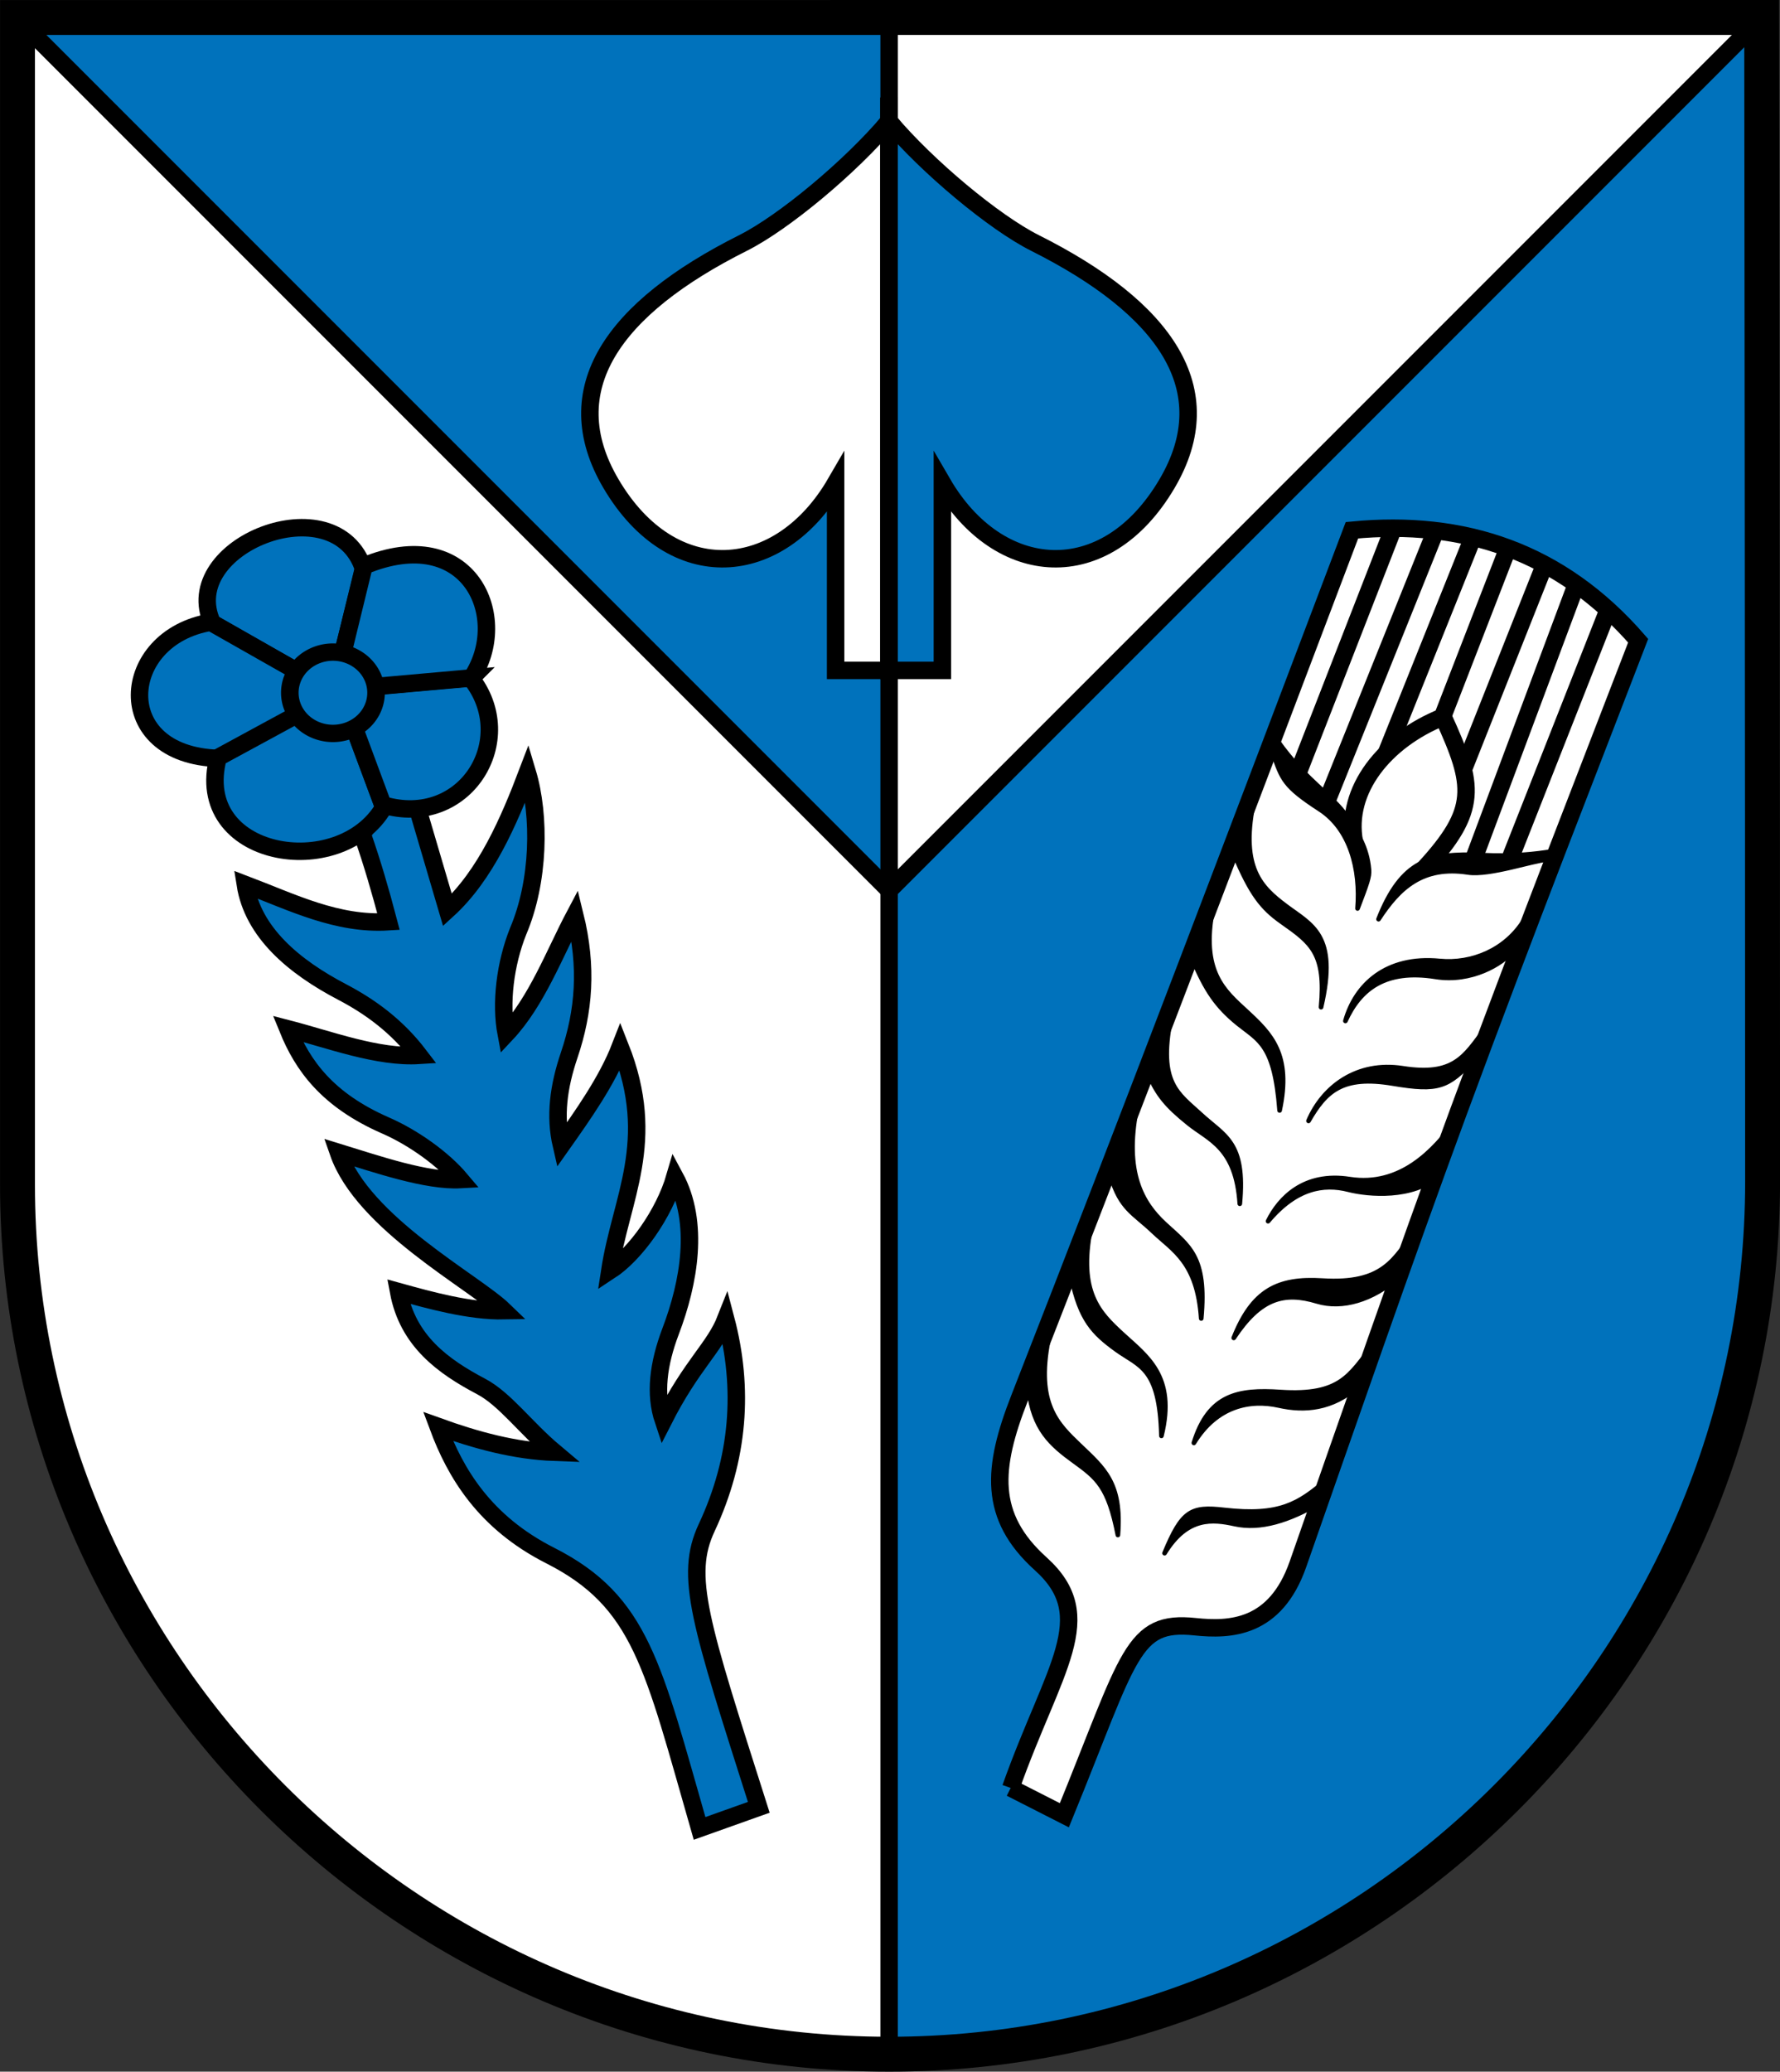
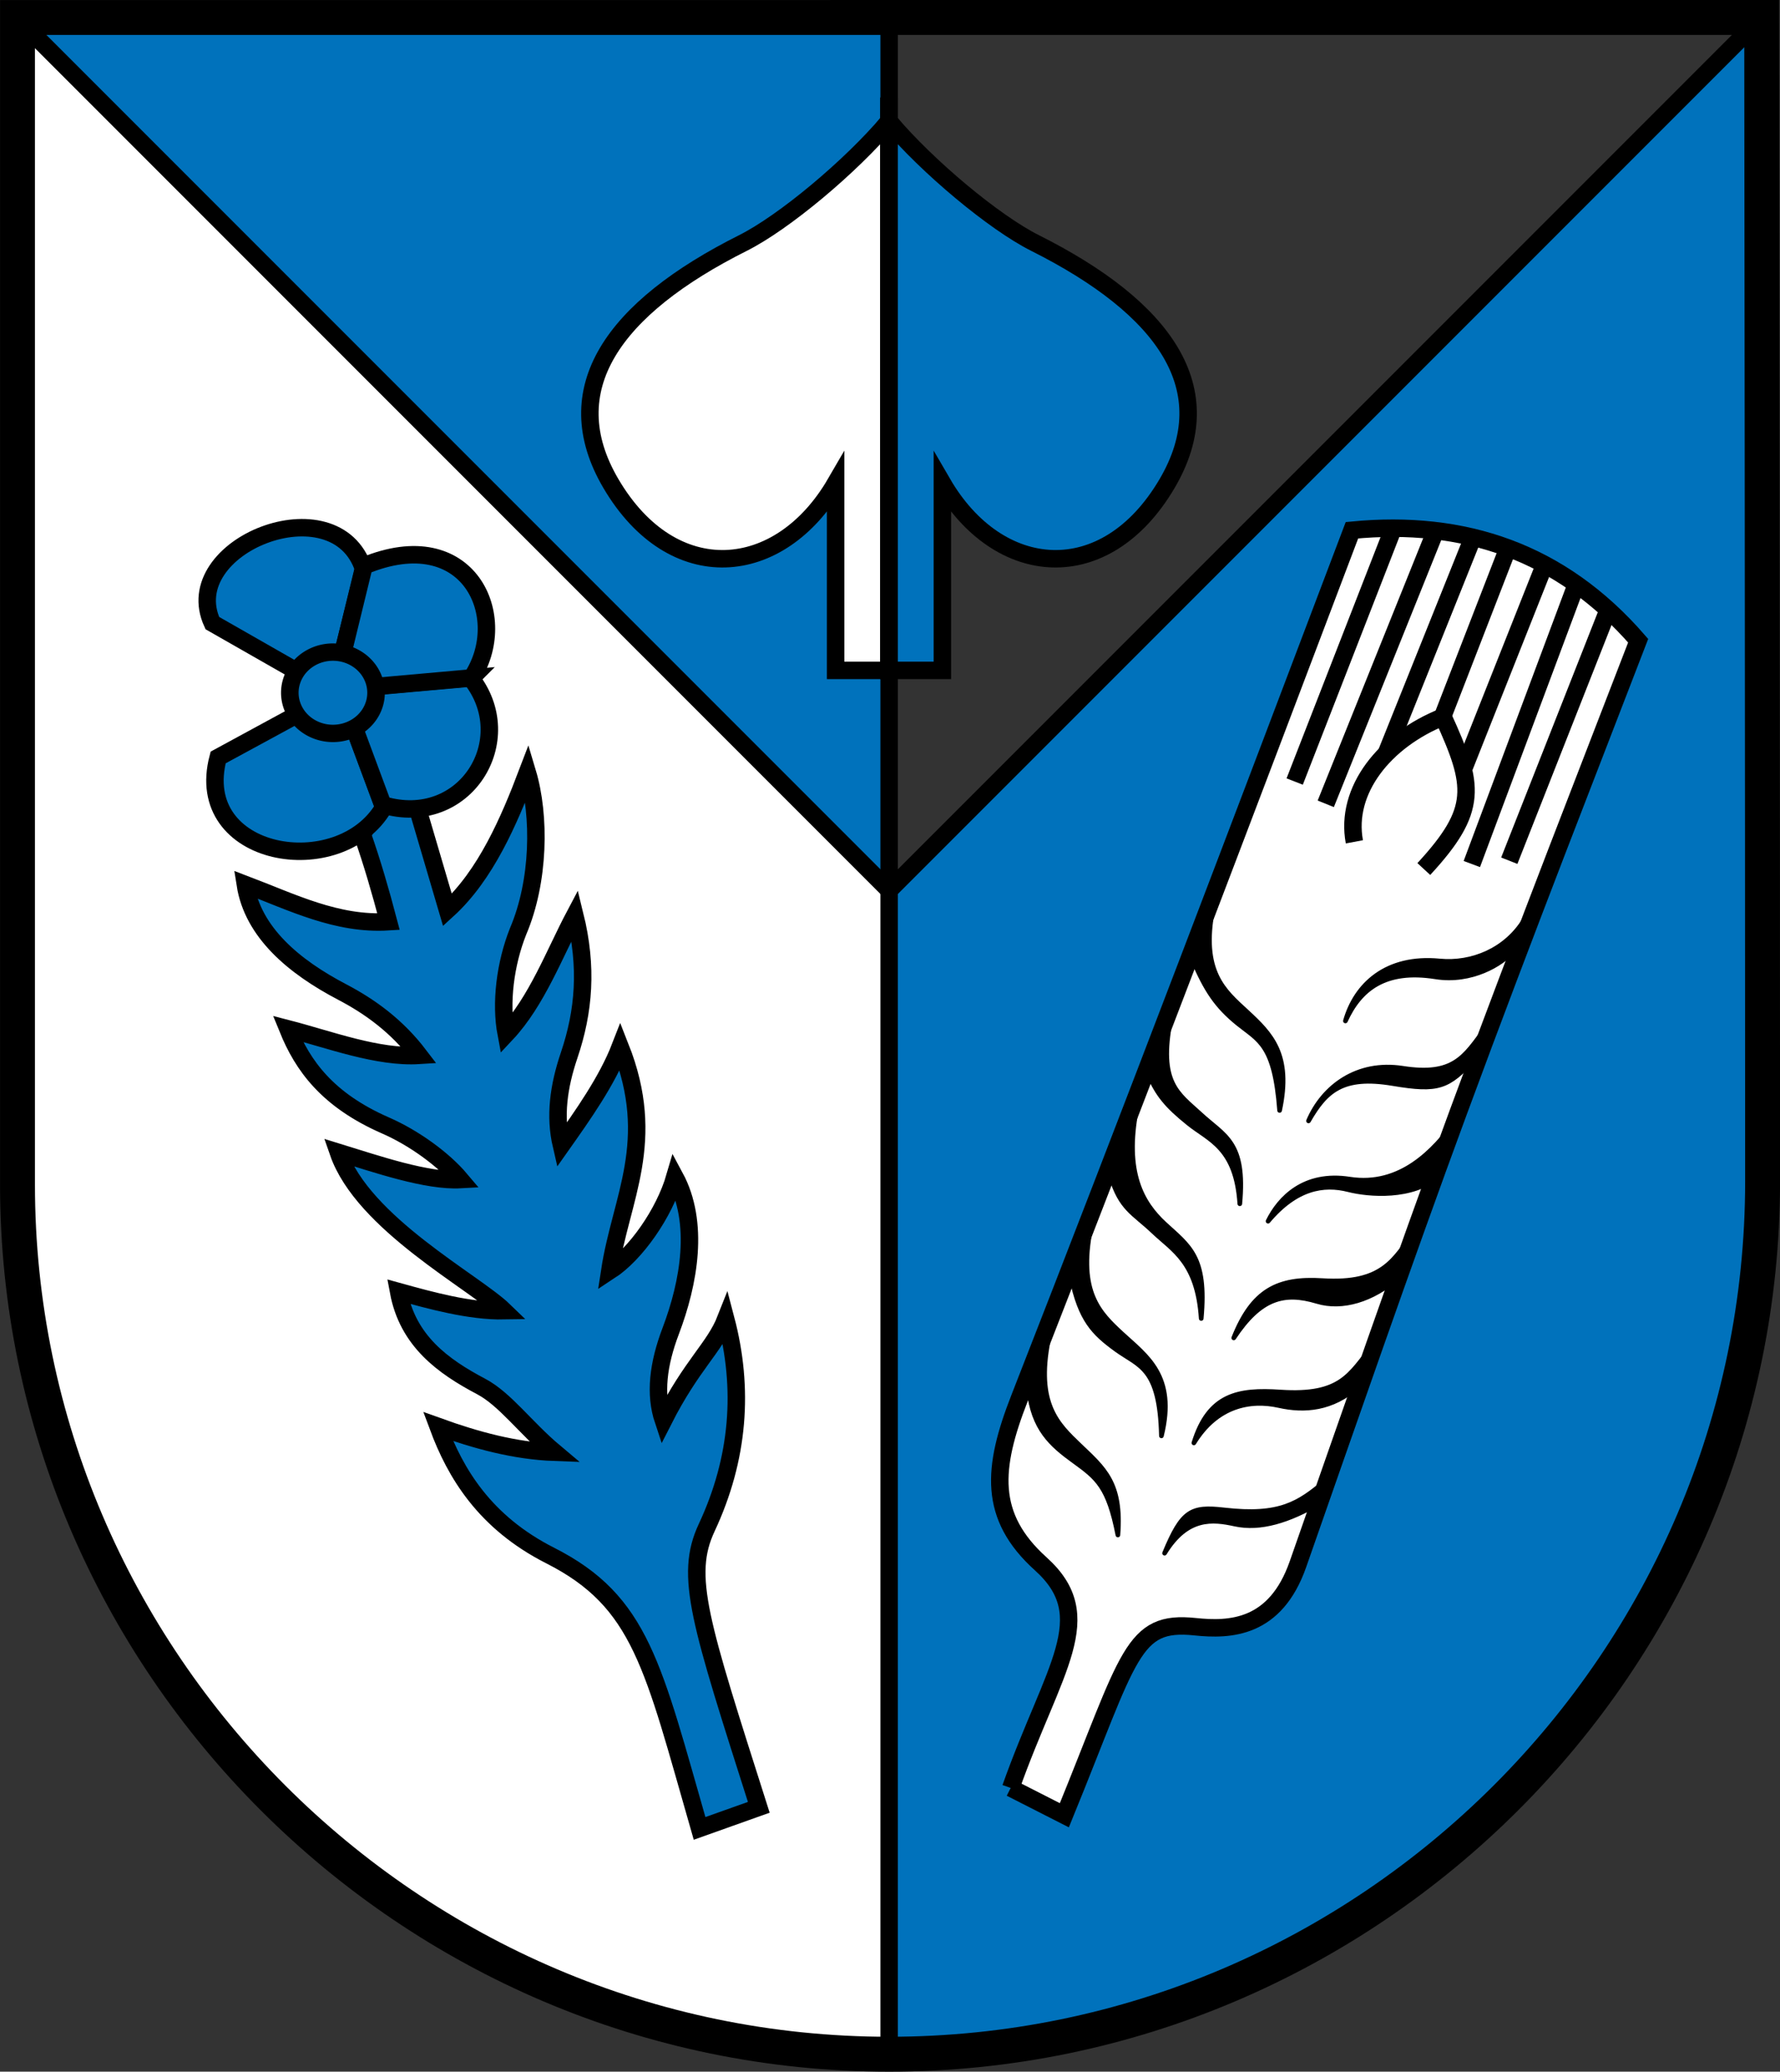
<svg xmlns="http://www.w3.org/2000/svg" version="1.1" width="542.125" height="630.719" id="svg3086">
  <rect width="100%" height="100%" fill="#333333" stroke="none" />
  <defs id="defs3088" />
  <g transform="translate(508.219,703)" id="layer1">
    <g id="g3177">
      <path d="m -237.42,-431.929 -265.748,-265.748 c 0,0 0,249.018 0,354.331 0,144.31 120.731,265.748 265.748,265.748 z" id="path3787" style="fill:#ffffff;fill-opacity:1;stroke:#ff00ff;stroke-width:0;stroke-linecap:butt;stroke-linejoin:miter;stroke-miterlimit:4;stroke-opacity:1;stroke-dasharray:none;display:inline" />
      <path d="m -237.42,-77.598 c 145.017,0 265.748,-120.313 265.748,-265.748 0,-122.865 0,-354.331 0,-354.331 l -265.748,265.748 z" id="path3831" style="fill:#0072bc;fill-opacity:1;stroke:#ff00ff;stroke-width:0;stroke-linecap:butt;stroke-linejoin:miter;stroke-miterlimit:4;stroke-opacity:1;stroke-dasharray:none;display:inline" />
-       <path d="m -237.42,-431.929 265.748,-265.748 -265.748,0 z" id="path3789" style="fill:#ffffff;stroke:#000000;stroke-width:0;stroke-linecap:butt;stroke-linejoin:miter;stroke-miterlimit:4;stroke-opacity:1;stroke-dasharray:none;display:inline" />
      <path d="m -237.42,-431.929 -265.748,-265.748 265.748,0 z" id="path3791" style="fill:#0072bc;fill-opacity:1;stroke:#000000;stroke-width:0;stroke-linecap:butt;stroke-linejoin:miter;stroke-miterlimit:4;stroke-opacity:1;stroke-dasharray:none;display:inline" />
      <path d="m -237.42,-666.142 0,167.244 -16.299,0 0,-57.047 c -16.999,29.27 -49.609,32.118 -68.414,0.205 -16.938,-28.744 0.639,-53.439 40.192,-73.276 12.432,-6.235 32.82,-23.225 44.521,-37.126 z" id="path3793" style="fill:#ffffff;fill-opacity:1;stroke:#000000;stroke-width:5.315;stroke-linecap:butt;stroke-linejoin:miter;stroke-miterlimit:4;stroke-opacity:1;stroke-dasharray:none" />
      <path d="m -237.502,-666.142 0,167.244 16.299,0 0,-57.047 c 16.999,29.27 49.609,32.118 68.414,0.205 16.938,-28.744 -0.639,-53.439 -40.192,-73.276 -12.432,-6.235 -32.82,-23.225 -44.521,-37.126 z" id="path3795" style="fill:#0072bc;fill-opacity:1;stroke:#000000;stroke-width:5.315;stroke-linecap:butt;stroke-linejoin:miter;stroke-miterlimit:4;stroke-opacity:1;stroke-dasharray:none" />
      <path d="m -277.119,-152.766 c -17.982,-56.484 -22.767,-70.399 -15.869,-85.143 9.858,-21.072 11.397,-42.336 5.809,-63.504 -3.463,8.787 -10.261,13.677 -19.007,30.893 -2.707,-8.093 -1.58,-17.185 2.235,-27.237 5.624,-14.819 8.828,-32.969 1.281,-46.958 -3.257,11.176 -11.965,23.51 -19.839,28.641 3.388,-22.181 14.63,-39.362 3.198,-68.21 -4.049,10.419 -11.324,20.66 -17.924,30.008 -2.074,-8.907 -0.875,-17.904 2.354,-27.436 4.532,-13.379 5.654,-26.847 1.736,-42.682 -6.18,11.668 -11.61,26.29 -20.903,36.179 -1.786,-9.395 -0.309,-21.353 3.62,-31.224 6.53,-15.288 6.778,-35.219 2.836,-48.364 -5.561,14.603 -12.632,31.175 -24.349,41.853 l -9.106,-30.925 -11.138,-2.887 -5.648,10.922 c 2.909,8.298 5.511,17.209 7.944,26.457 -15.691,0.991 -29.308,-5.913 -43.622,-11.347 2.296,14.64 14.91,25.105 29.472,32.728 8.679,4.543 16.744,10.449 23.5,19.311 -12.627,0.807 -27.396,-4.834 -40.023,-8.097 4.544,11.163 11.979,21.669 29.789,29.45 8.505,3.716 17.534,10.206 22.81,16.464 -10.262,0.573 -25.574,-4.719 -37.221,-8.3 7.522,21.689 41.455,39.466 50.495,48.228 -10.448,0.191 -22.507,-3.163 -32.142,-5.827 2.797,15.042 13.583,22.777 25.152,28.887 7.312,3.861 13.469,12.568 22.366,20.033 -12.126,-0.436 -23.894,-3.674 -35.484,-7.848 5.263,14.155 14.127,29.14 34.152,39.286 27.736,14.054 31.258,33.601 45.491,83.075 z" id="path3797" style="fill:#0072bc;fill-opacity:1;stroke:#000000;stroke-width:5.315;stroke-linecap:butt;stroke-linejoin:miter;stroke-miterlimit:4;stroke-opacity:1;stroke-dasharray:none" />
      <path d="m -406.762,-492.309 9.286,-37.421 c -8.541,-26.194 -56.886,-7.074 -46.071,16.429 z" id="path3799" style="fill:#0072bc;fill-opacity:1;stroke:#000000;stroke-width:5.315;stroke-linecap:butt;stroke-linejoin:miter;stroke-miterlimit:4;stroke-opacity:1;stroke-dasharray:none" />
-       <path d="m -441.613,-472.106 35.802,-19.743 -38.243,-21.705 c -27.837,4.609 -30.786,40.499 2.441,41.448 z" id="path3803" style="fill:#0072bc;fill-opacity:1;stroke:#000000;stroke-width:5.315;stroke-linecap:butt;stroke-linejoin:miter;stroke-miterlimit:4;stroke-opacity:1;stroke-dasharray:none" />
      <path d="m -391.357,-457.206 -13.19,-35.4 -37.233,20.217 c -8.139,30.669 37.023,38.08 50.423,15.184 z" id="path3805" style="fill:#0072bc;fill-opacity:1;stroke:#000000;stroke-width:5.315;stroke-linecap:butt;stroke-linejoin:miter;stroke-miterlimit:4;stroke-opacity:1;stroke-dasharray:none" />
      <path d="m -391.61,-457.964 c 25.016,7.43 41.803,-19.895 26.711,-38.683 l -39.758,3.549 z" id="path3807" style="fill:#0072bc;fill-opacity:1;stroke:#000000;stroke-width:5.315;stroke-linecap:butt;stroke-linejoin:miter;stroke-miterlimit:4;stroke-opacity:1;stroke-dasharray:none" />
      <path d="m -364.588,-496.602 -41.98,3.743 9.234,-37.867 c 32.135,-13.33 44.885,15.828 32.745,34.124 z" id="path3801" style="fill:#0072bc;fill-opacity:1;stroke:#000000;stroke-width:5.315;stroke-linecap:butt;stroke-linejoin:miter;stroke-miterlimit:4;stroke-opacity:1;stroke-dasharray:none" />
      <path d="m 286.631,3707.158 a 14.016,13.385 0 1 1 -28.032,0 14.016,13.385 0 1 1 28.032,0 z" transform="matrix(0.937,0,0,0.925,-662.258,-3921.212)" id="path3809" style="fill:#0072bc;fill-opacity:1;stroke:#000000;stroke-width:5.711;stroke-linecap:round;stroke-linejoin:round;stroke-miterlimit:4;stroke-opacity:1;stroke-dasharray:none;stroke-dashoffset:0" />
      <path d="m -200.389,-158.66 16.336,8.316 c 20,-48.929 20.516,-59.433 39.801,-57.408 10.675,1.121 24.454,0.615 31.336,-19.005 15.007,-42.787 31.802,-91.437 48.851,-137.662 20.496,-55.571 41.023,-107.75 54.769,-143.519 -23.575,-27.157 -53.123,-36.937 -87.169,-33.631 -33.436,88.246 -66.884,176.486 -101.25,264.267 -8.302,21.205 -9.584,35.948 6.462,50.402 17.963,16.181 3.921,31.499 -9.135,68.24 z" id="path3811" style="fill:#ffffff;stroke:#000000;stroke-width:5.315;stroke-linecap:butt;stroke-linejoin:miter;stroke-miterlimit:4;stroke-opacity:1;stroke-dasharray:none" />
      <path d="m -188.966,-294.939 c -3.776,19.409 2.864,25.553 9.587,31.996 7.339,7.034 12.877,11.375 11.629,27.268 -2.894,-14.777 -6.328,-17.353 -13.343,-22.439 -6.961,-5.047 -12.498,-9.817 -13.774,-21.929 z" id="path3813" style="fill:#000000;stroke:#000000;stroke-width:1.417;stroke-linecap:butt;stroke-linejoin:round;stroke-miterlimit:4;stroke-opacity:1;stroke-dasharray:none" />
      <path d="m -176.087,-328.906 c -3.776,19.409 2.747,25.676 9.587,31.996 7.339,6.782 16.539,12.764 12.007,31.056 -0.495,-20.964 -6.707,-21.141 -13.722,-26.228 -6.961,-5.047 -10.983,-9.059 -13.648,-21.929 z" id="path3815" style="fill:#000000;stroke:#000000;stroke-width:1.417;stroke-linecap:butt;stroke-linejoin:round;stroke-miterlimit:4;stroke-opacity:1;stroke-dasharray:none" />
      <path d="m -162.071,-365.397 c -3.776,19.409 1.737,28.707 8.577,35.027 7.339,6.782 12.877,9.859 11.124,28.783 -1.126,-17.176 -8.601,-20.762 -14.48,-26.354 -6.23,-5.926 -9.973,-6.913 -13.017,-16.878 z" id="path3817" style="fill:#000000;stroke:#000000;stroke-width:1.417;stroke-linecap:butt;stroke-linejoin:round;stroke-miterlimit:4;stroke-opacity:1;stroke-dasharray:none" />
      <path d="m -151.708,-392.624 c -3.776,19.409 2.242,22.52 9.082,28.84 7.339,6.782 13.761,8.344 12.007,27.268 -1.126,-17.176 -9.296,-19.373 -15.616,-24.46 -6.735,-5.421 -9.341,-8.681 -12.006,-14.606 z" id="path3819" style="fill:#000000;stroke:#000000;stroke-width:1.417;stroke-linecap:butt;stroke-linejoin:round;stroke-miterlimit:4;stroke-opacity:1;stroke-dasharray:none" />
      <path d="m -138.829,-426.464 c -3.776,19.409 3.505,25.171 10.345,31.491 7.339,6.782 13.634,13.016 9.987,30.046 -1.505,-20.08 -6.265,-21.267 -12.586,-26.354 -6.735,-5.421 -9.846,-10.322 -13.774,-19.404 z" id="path3821" style="fill:#000000;stroke:#000000;stroke-width:1.417;stroke-linecap:butt;stroke-linejoin:round;stroke-miterlimit:4;stroke-opacity:1;stroke-dasharray:none" />
-       <path d="m -126.581,-458.031 c -3.776,19.409 2.522,25.264 9.966,30.86 7.844,5.898 15.907,8.723 10.745,30.803 1.525,-16.292 -2.86,-19.547 -11.828,-25.849 -6.239,-4.384 -9.467,-8.554 -14.658,-20.793 z" id="path3823" style="fill:#000000;stroke:#000000;stroke-width:1.417;stroke-linecap:butt;stroke-linejoin:round;stroke-miterlimit:4;stroke-opacity:1;stroke-dasharray:none" />
-       <path d="m -119.257,-477.603 c 9.104,12.969 17.78,17.004 22.466,25.052 1.774,3.047 4.939,7.341 5.516,14.384 0.168,2.046 -0.568,4.126 -3.484,11.747 0.974,-11.994 -2.254,-24.175 -11.449,-30.142 -11.037,-7.162 -11.488,-9.186 -14.279,-17.131 z" id="path3825" style="fill:#000000;stroke:#000000;stroke-width:1.417;stroke-linecap:butt;stroke-linejoin:round;stroke-miterlimit:4;stroke-opacity:1;stroke-dasharray:none" />
      <path d="m -104.548,-252.082 c -8.099,6.819 -13.846,10.731 -30.837,8.782 -10.1,-1.159 -12.787,0.214 -18.146,13.161 6.912,-11.295 14.76,-10.309 21.379,-8.868 7.779,1.694 16.427,-0.978 26.006,-6.572 z" id="path3827" style="fill:#000000;stroke:#000000;stroke-width:1.417;stroke-linecap:butt;stroke-linejoin:round;stroke-miterlimit:4;stroke-opacity:1;stroke-dasharray:none" />
      <path d="m -90.173,-293.154 c -6.939,8.516 -9.482,15.202 -28.069,13.961 -12.864,-0.859 -21.805,0.75 -26.361,15.482 6.912,-11.295 17.082,-13.345 25.933,-11.368 7.77,1.735 16.159,1.076 24.042,-5.858 z" id="path3829" style="fill:#000000;stroke:#000000;stroke-width:1.417;stroke-linecap:butt;stroke-linejoin:round;stroke-miterlimit:4;stroke-opacity:1;stroke-dasharray:none" />
      <path d="m -77.137,-328.421 c -6.403,8.784 -9.745,16.469 -28.337,15.3 -13.667,-0.859 -21.27,3.071 -26.986,17.446 8.073,-12.188 15.296,-14.148 25.397,-11.1 7.622,2.3 16.873,-0.442 24.756,-7.376 z" id="path3832" style="fill:#000000;stroke:#000000;stroke-width:1.417;stroke-linecap:butt;stroke-linejoin:round;stroke-miterlimit:4;stroke-opacity:1;stroke-dasharray:none" />
      <path d="m -64.994,-361.546 c -6.403,8.784 -16.671,19.947 -32.176,17.532 -13.843,-2.156 -21.359,5.75 -24.843,12.803 8.519,-10.134 16.894,-11.526 24.504,-9.582 6.098,1.557 19.551,2.683 27.435,-4.251 z" id="path3834" style="fill:#000000;stroke:#000000;stroke-width:1.417;stroke-linecap:butt;stroke-linejoin:round;stroke-miterlimit:4;stroke-opacity:1;stroke-dasharray:none" />
      <path d="m -55.798,-389.939 c -6.403,8.784 -9.707,14.59 -25.212,12.175 -13.843,-2.156 -24.216,5.571 -28.682,16.018 5.216,-9.063 10.316,-13.948 25.665,-11.368 14.044,2.36 16.784,1.076 24.756,-7.376 z" id="path3836" style="fill:#000000;stroke:#000000;stroke-width:1.417;stroke-linecap:butt;stroke-linejoin:round;stroke-miterlimit:4;stroke-opacity:1;stroke-dasharray:none" />
      <path d="m -43.935,-422.959 c -5.599,9.141 -15.903,13.489 -25.837,12.532 -16.172,-1.558 -25.555,7.178 -28.682,18.25 4.412,-9.688 12.079,-15.864 27.45,-13.422 10.919,1.735 20.266,-3.924 23.596,-7.911 z" id="path3838" style="fill:#000000;stroke:#000000;stroke-width:1.417;stroke-linecap:butt;stroke-linejoin:round;stroke-miterlimit:4;stroke-opacity:1;stroke-dasharray:none" />
-       <path d="m -35.096,-443.852 c -5.778,0.926 -12.157,1.653 -22.087,1.193 -15.432,-0.715 -24.127,1.553 -31.182,19.5 6.198,-9.509 13.412,-16.356 27.272,-14.225 6.546,1.007 20.087,-3.746 24.042,-3.893 z" id="path3840" style="fill:#000000;stroke:#000000;stroke-width:1.417;stroke-linecap:butt;stroke-linejoin:round;stroke-miterlimit:4;stroke-opacity:1;stroke-dasharray:none" />
      <path d="m -74.575,-438.423 c 16.672,-18.057 15.465,-25.339 5.889,-46.325 -17.894,7.135 -29.983,22.378 -27.037,38.042" id="path3842" style="fill:none;stroke:#000000;stroke-width:5.315;stroke-linecap:butt;stroke-linejoin:miter;stroke-miterlimit:4;stroke-opacity:1;stroke-dasharray:none" />
      <path d="m -59.952,-439.944 32.282,-86.386" id="path3844" style="fill:none;stroke:#000000;stroke-width:5.315;stroke-linecap:butt;stroke-linejoin:miter;stroke-miterlimit:4;stroke-opacity:1;stroke-dasharray:none" />
      <path d="m -48.545,-440.955 29.965,-76.032" id="path3846" style="fill:none;stroke:#000000;stroke-width:5.315;stroke-linecap:butt;stroke-linejoin:miter;stroke-miterlimit:4;stroke-opacity:1;stroke-dasharray:none" />
      <path d="m -62.652,-468.455 25.144,-63.353" id="path3848" style="fill:none;stroke:#000000;stroke-width:5.315;stroke-linecap:butt;stroke-linejoin:miter;stroke-miterlimit:4;stroke-opacity:1;stroke-dasharray:none" />
      <path d="m -69.795,-482.383 21.037,-54.246" id="path3850" style="fill:none;stroke:#000000;stroke-width:5.315;stroke-linecap:butt;stroke-linejoin:miter;stroke-miterlimit:4;stroke-opacity:1;stroke-dasharray:none" />
      <path d="m -86.223,-473.097 26.93,-67.103" id="path3852" style="fill:none;stroke:#000000;stroke-width:5.315;stroke-linecap:butt;stroke-linejoin:miter;stroke-miterlimit:4;stroke-opacity:1;stroke-dasharray:none" />
      <path d="m -104.437,-458.276 33.537,-83.353" id="path3854" style="fill:none;stroke:#000000;stroke-width:5.315;stroke-linecap:butt;stroke-linejoin:miter;stroke-miterlimit:4;stroke-opacity:1;stroke-dasharray:none" />
      <path d="m -113.902,-465.062 30.323,-77.817" id="path3856" style="fill:none;stroke:#000000;stroke-width:5.315;stroke-linecap:butt;stroke-linejoin:miter;stroke-miterlimit:4;stroke-opacity:1;stroke-dasharray:none" />
      <path d="m -502.891,-697.677 c 0,0 0,249.44 0,355.337 0,145.11 119.248,264.742 265.471,264.742 146.222,0 266.026,-119.507 266.026,-265.748 0,-123.546 -0.277,-354.331 -0.277,-354.331 z" id="path3826" style="fill:none;stroke:#000000;stroke-width:10.63;stroke-linecap:butt;stroke-linejoin:miter;stroke-miterlimit:4;stroke-opacity:1;stroke-dasharray:none;display:inline" />
      <path d="m -237.42,-697.677 0,620.079" id="path3013" style="fill:none;stroke:#000000;stroke-width:5.315;stroke-linecap:butt;stroke-linejoin:miter;stroke-miterlimit:4;stroke-opacity:1;stroke-dasharray:none;display:inline" />
      <path d="m 28.328,-697.677 -265.748,265.748 -265.748,-265.748" id="path3783" style="fill:none;stroke:#000000;stroke-width:5.315;stroke-linecap:butt;stroke-linejoin:miter;stroke-miterlimit:4;stroke-opacity:1;stroke-dasharray:none;display:inline" />
    </g>
  </g>
</svg>